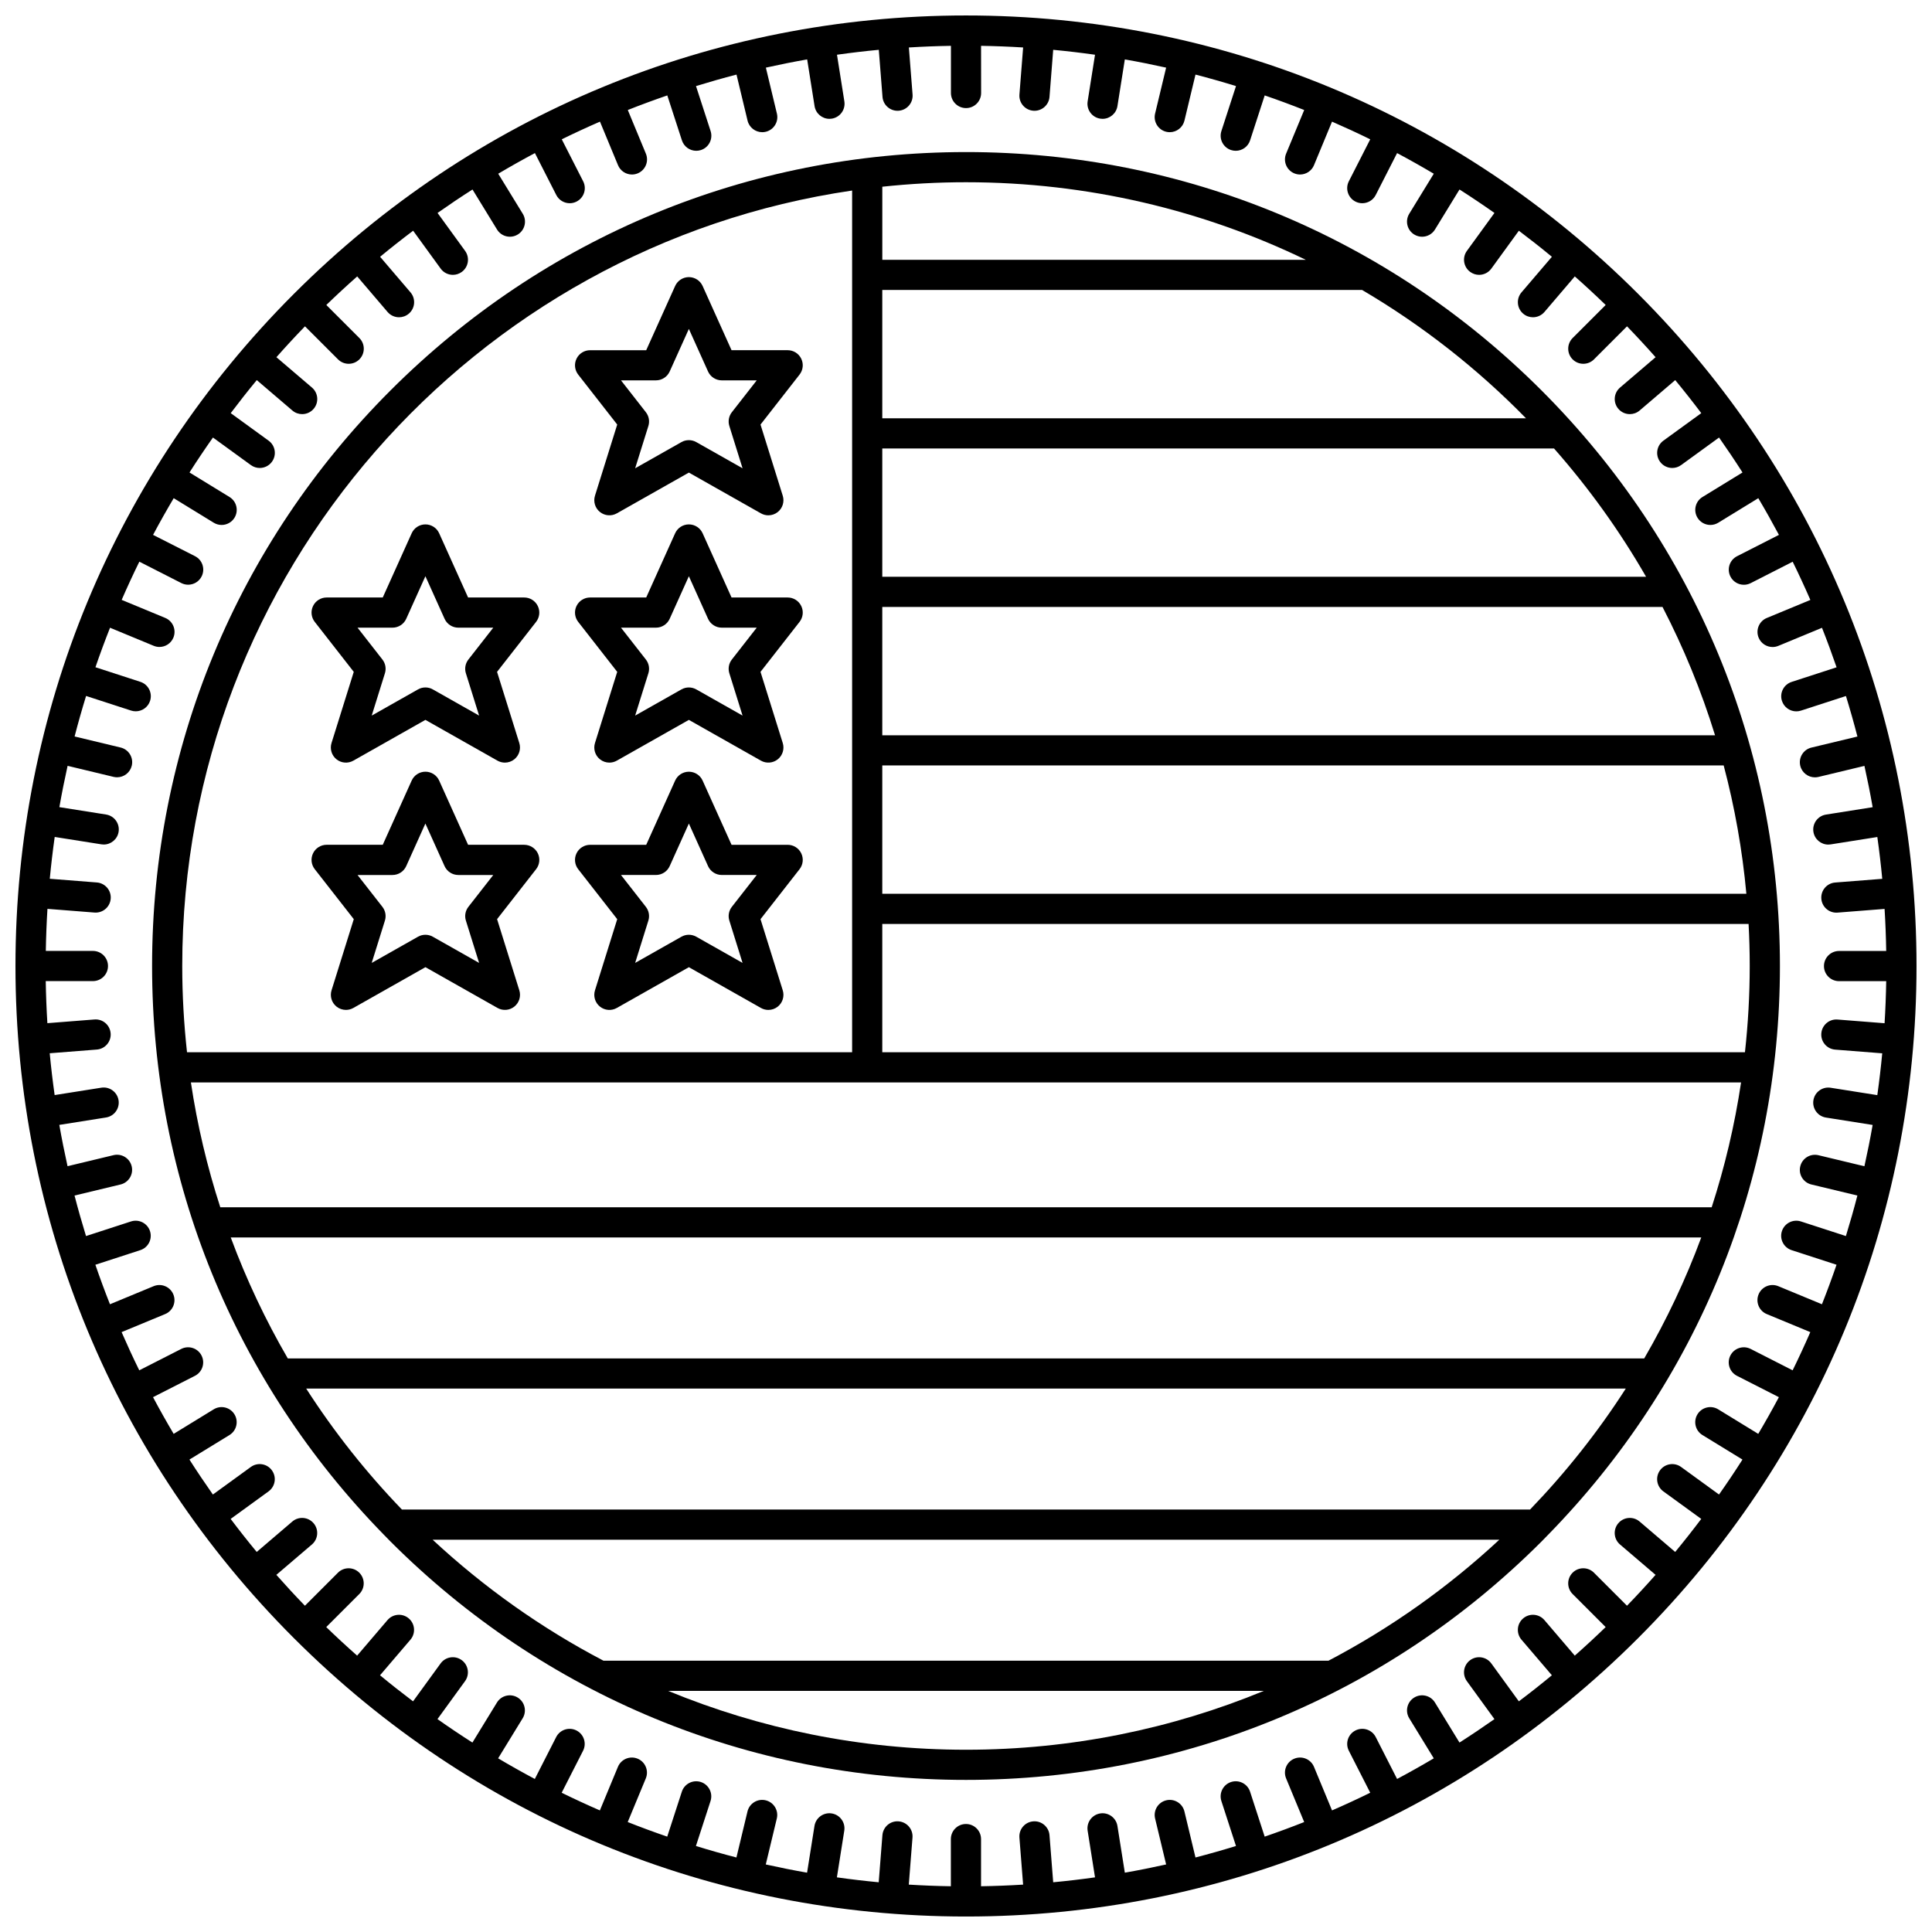
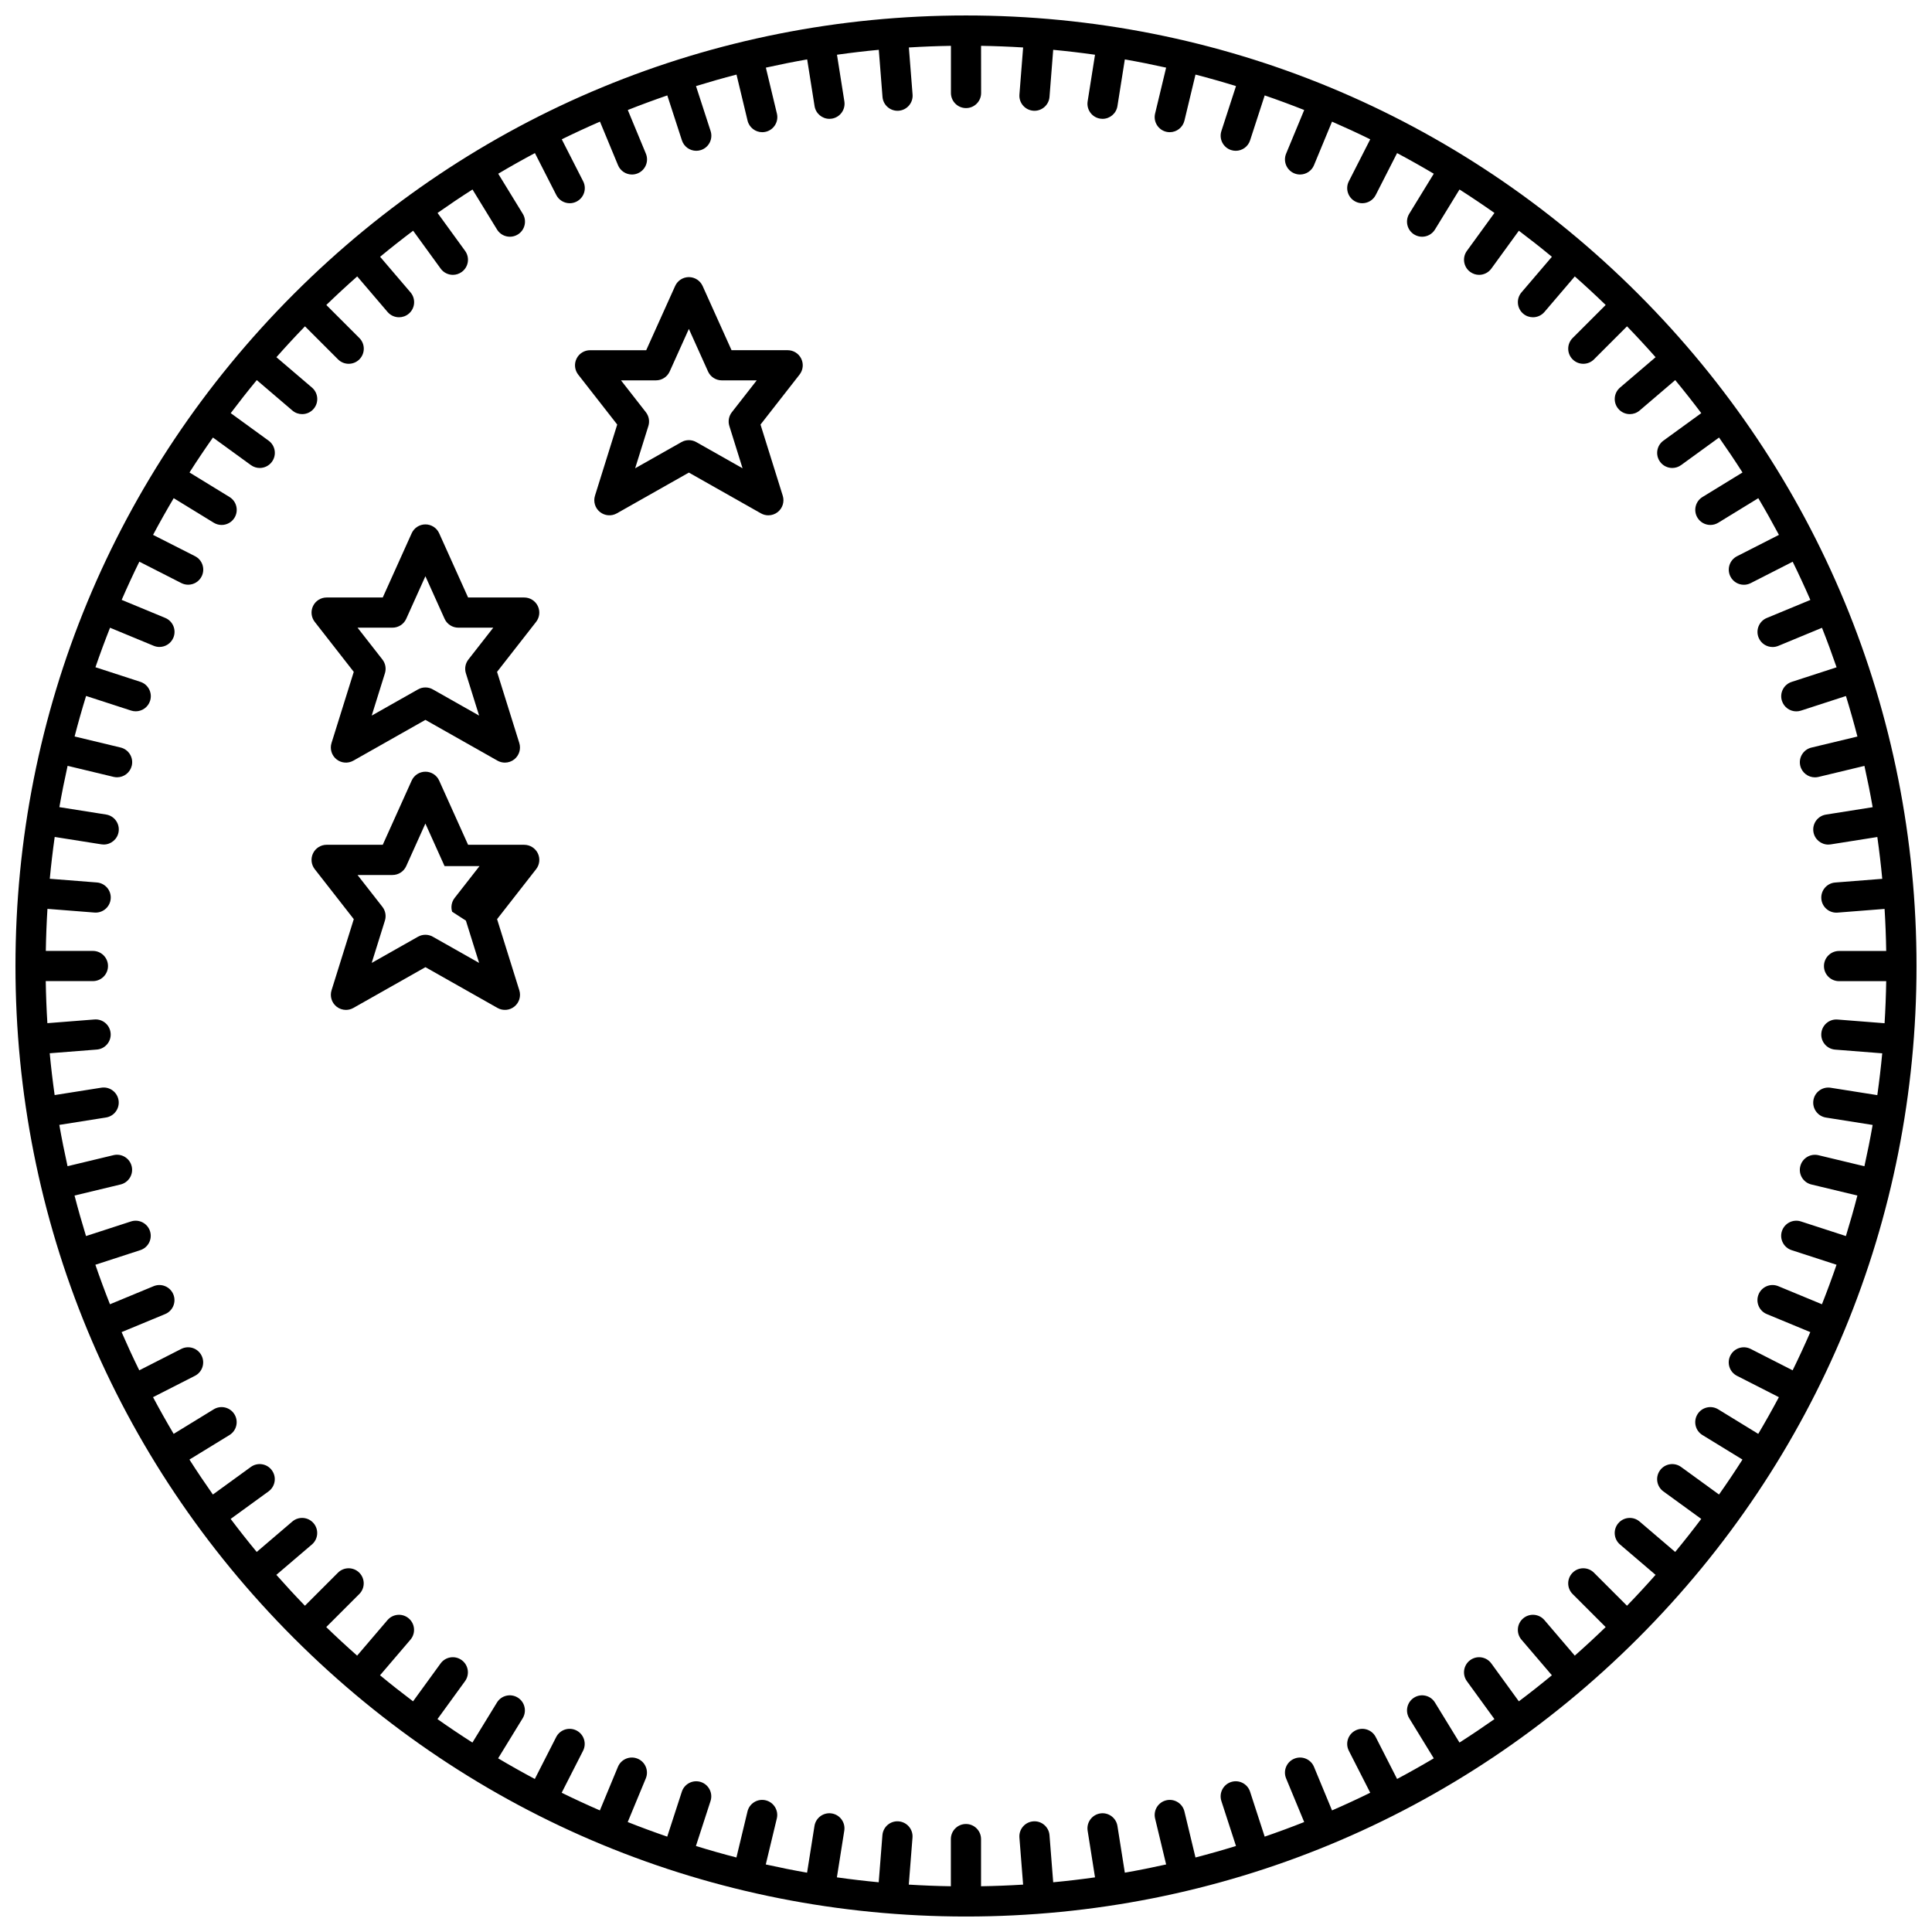
<svg xmlns="http://www.w3.org/2000/svg" width="800px" height="800px" version="1.1" viewBox="144 144 512 512">
  <defs>
    <clipPath id="a">
      <path d="m148.09 148.09h503.81v503.81h-503.81z" />
    </clipPath>
  </defs>
-   <path d="m400 184.3c-57.613 0-111.78 22.438-152.52 63.176-40.738 40.738-63.176 94.906-63.176 152.52 0 56.777 21.805 110.2 61.43 150.73 0.074 0.082 0.152 0.164 0.234 0.238 0.504 0.516 1.004 1.039 1.516 1.551 40.738 40.738 94.906 63.176 152.52 63.176 57.613 0 111.78-22.438 152.52-63.176 0.52-0.52 1.02-1.047 1.531-1.57 0.066-0.062 0.129-0.129 0.191-0.195 39.641-40.535 61.453-93.965 61.453-150.76 0-57.613-22.438-111.78-63.176-152.52-40.746-40.734-94.91-63.172-152.52-63.172zm197.61 279.64h-395.23c-3.465-10.68-6.09-21.73-7.789-33.082h410.81c-1.699 11.352-4.324 22.402-7.789 33.082zm-17.883 40.055h-359.46c-5.91-10.172-10.98-20.891-15.117-32.055h389.7c-4.133 11.164-9.203 21.879-15.113 32.055zm-30.25 40.051h-298.96c-9.461-9.812-17.969-20.543-25.371-32.055h349.7c-7.398 11.512-15.91 22.242-25.367 32.055zm-53.414 40.055h-192.14c-16.516-8.652-31.73-19.465-45.266-32.055h282.67c-13.539 12.59-28.75 23.398-45.266 32.055zm-118.25-161.24v-34.008h229.58c0.195 3.691 0.301 7.402 0.301 11.141 0 7.727-0.438 15.352-1.266 22.863h-228.61zm0-42.004v-34.004h222.98c2.914 11.008 4.945 22.367 6.012 34.004zm0-42.004v-34.008h206.77c5.598 10.82 10.277 22.188 13.922 34.008zm0-42v-34.004h178.02c9.215 10.461 17.406 21.844 24.395 34.004zm170.59-42.004h-170.59v-34.004h127.16c15.961 9.387 30.559 20.848 43.43 34.004zm-58.363-42h-112.22v-19.367c7.289-0.777 14.688-1.188 22.18-1.188 32.238 0.004 62.789 7.387 90.043 20.555zm-120.22-18.352v228.36h-176.26c-0.824-7.512-1.266-15.137-1.266-22.863 0.004-104.28 77.25-190.84 177.53-205.5zm-48.77 397.6h157.89c-24.352 10.043-51.008 15.602-78.941 15.602-27.938 0-54.594-5.559-78.945-15.602z" />
  <g clip-path="url(#a)">
    <path d="m578.12 221.88c-47.578-47.578-110.84-73.781-178.12-73.781-67.289 0-130.55 26.203-178.12 73.781s-73.781 110.84-73.781 178.12c0 67.285 26.203 130.55 73.781 178.12s110.84 73.777 178.12 73.777c67.285 0 130.55-26.203 178.12-73.781 47.574-47.578 73.777-110.84 73.777-178.12 0-67.289-26.203-130.55-73.781-178.12zm45.91 236.02 12.195 2.93c-0.93 3.613-1.953 7.191-3.043 10.738l-11.918-3.871c-2.098-0.68-4.356 0.469-5.039 2.566-0.684 2.102 0.469 4.356 2.566 5.039l11.91 3.871c-1.211 3.523-2.5 7.016-3.867 10.469l-11.566-4.789c-2.043-0.848-4.379 0.125-5.223 2.164s0.125 4.379 2.164 5.227l11.543 4.781c-1.488 3.414-3.047 6.793-4.684 10.125l-11.121-5.668c-1.969-1-4.375-0.223-5.379 1.746-1.004 1.969-0.223 4.375 1.746 5.379l11.109 5.66c-1.75 3.285-3.574 6.527-5.469 9.723l-10.613-6.504c-1.883-1.152-4.344-0.562-5.496 1.32-1.152 1.883-0.562 4.344 1.32 5.496l10.609 6.5c-2 3.137-4.074 6.223-6.215 9.262l-10.051-7.301c-1.785-1.297-4.285-0.902-5.586 0.883-1.297 1.785-0.902 4.289 0.883 5.586l10.043 7.297c-2.238 2.969-4.539 5.891-6.906 8.754l-9.434-8.059c-1.68-1.434-4.203-1.234-5.637 0.445-1.434 1.68-1.234 4.203 0.445 5.637l9.422 8.047c-2.461 2.785-4.984 5.516-7.57 8.184l-8.758-8.758c-1.559-1.562-4.094-1.562-5.652 0-1.562 1.562-1.562 4.094 0 5.656l8.758 8.758c-2.672 2.586-5.398 5.106-8.184 7.57l-8.047-9.422c-1.438-1.68-3.961-1.879-5.637-0.445-1.68 1.434-1.879 3.957-0.445 5.637l8.059 9.434c-2.863 2.367-5.781 4.668-8.754 6.906l-7.297-10.043c-1.297-1.785-3.801-2.18-5.586-0.883-1.789 1.297-2.184 3.797-0.887 5.586l7.301 10.051c-3.039 2.137-6.121 4.211-9.262 6.215l-6.5-10.609c-1.152-1.883-3.613-2.473-5.496-1.32-1.883 1.152-2.473 3.617-1.32 5.496l6.504 10.613c-3.195 1.895-6.438 3.719-9.723 5.469l-5.66-11.105c-1.004-1.969-3.414-2.75-5.379-1.746-1.969 1.004-2.75 3.41-1.746 5.379l5.668 11.121c-3.332 1.637-6.711 3.195-10.125 4.684l-4.781-11.543c-0.844-2.039-3.184-3.012-5.227-2.164-2.039 0.844-3.008 3.184-2.164 5.223l4.793 11.566c-3.449 1.367-6.941 2.652-10.469 3.867l-3.871-11.91c-0.684-2.102-2.938-3.25-5.039-2.566-2.102 0.684-3.25 2.938-2.566 5.039l3.871 11.918c-3.547 1.09-7.125 2.109-10.734 3.043l-2.93-12.199c-0.516-2.144-2.676-3.469-4.82-2.953-2.148 0.516-3.469 2.676-2.953 4.82l2.926 12.18c-3.621 0.805-7.266 1.535-10.945 2.18l-1.961-12.375c-0.348-2.18-2.398-3.672-4.574-3.324-2.18 0.348-3.668 2.394-3.324 4.574l1.957 12.363c-3.668 0.516-7.363 0.957-11.082 1.305l-0.98-12.473c-0.172-2.199-2.102-3.852-4.301-3.672-2.203 0.172-3.848 2.098-3.672 4.301l0.98 12.465c-3.695 0.227-7.414 0.371-11.148 0.434v-12.5c0-2.207-1.789-4-4-4-2.207 0-4 1.789-4 4v12.5c-3.738-0.059-7.453-0.207-11.148-0.434l0.98-12.465c0.176-2.203-1.469-4.125-3.672-4.301-2.219-0.18-4.125 1.473-4.301 3.672l-0.98 12.473c-3.719-0.352-7.414-0.789-11.082-1.305l1.957-12.363c0.344-2.18-1.145-4.231-3.324-4.574-2.184-0.344-4.231 1.141-4.574 3.324l-1.961 12.375c-3.676-0.645-7.324-1.375-10.945-2.18l2.926-12.18c0.516-2.148-0.809-4.305-2.953-4.82-2.148-0.516-4.305 0.809-4.82 2.953l-2.93 12.199c-3.613-0.93-7.191-1.953-10.734-3.043l3.871-11.918c0.684-2.102-0.469-4.356-2.566-5.039-2.098-0.68-4.356 0.469-5.039 2.566l-3.871 11.91c-3.527-1.211-7.016-2.5-10.469-3.867l4.793-11.566c0.844-2.039-0.125-4.379-2.164-5.223-2.043-0.848-4.379 0.125-5.227 2.164l-4.781 11.543c-3.414-1.488-6.793-3.047-10.125-4.684l5.668-11.121c1.004-1.969 0.219-4.375-1.746-5.379-1.969-1-4.375-0.223-5.379 1.746l-5.66 11.105c-3.285-1.75-6.527-3.574-9.723-5.469l6.504-10.613c1.152-1.883 0.562-4.344-1.32-5.496-1.883-1.152-4.344-0.562-5.496 1.32l-6.5 10.609c-3.137-2-6.223-4.074-9.262-6.215l7.301-10.051c1.297-1.785 0.902-4.289-0.887-5.586-1.785-1.297-4.285-0.902-5.586 0.883l-7.297 10.043c-2.969-2.238-5.891-4.539-8.754-6.906l8.059-9.434c1.434-1.68 1.234-4.203-0.445-5.637-1.68-1.434-4.203-1.234-5.637 0.445l-8.047 9.422c-2.785-2.461-5.516-4.984-8.184-7.57l8.758-8.758c1.562-1.562 1.562-4.094 0-5.656-1.559-1.562-4.094-1.562-5.652 0l-8.758 8.758c-2.586-2.672-5.106-5.398-7.57-8.184l9.422-8.047c1.68-1.434 1.879-3.957 0.445-5.637-1.438-1.68-3.961-1.879-5.637-0.445l-9.434 8.059c-2.367-2.863-4.668-5.781-6.906-8.754l10.043-7.297c1.785-1.297 2.184-3.797 0.883-5.586-1.297-1.789-3.801-2.18-5.586-0.883l-10.051 7.301c-2.137-3.039-4.211-6.125-6.215-9.262l10.609-6.5c1.883-1.152 2.473-3.617 1.32-5.496-1.152-1.883-3.617-2.473-5.496-1.32l-10.613 6.504c-1.895-3.195-3.715-6.438-5.469-9.723l11.109-5.66c1.969-1.004 2.75-3.41 1.746-5.379s-3.41-2.75-5.379-1.746l-11.121 5.668c-1.637-3.332-3.195-6.711-4.684-10.125l11.543-4.781c2.039-0.844 3.012-3.184 2.164-5.227-0.844-2.039-3.184-3.012-5.223-2.164l-11.566 4.789c-1.367-3.449-2.652-6.941-3.867-10.469l11.91-3.871c2.102-0.684 3.25-2.938 2.566-5.039-0.684-2.102-2.938-3.246-5.039-2.566l-11.918 3.871c-1.09-3.547-2.109-7.125-3.043-10.738l12.195-2.93c2.148-0.516 3.469-2.676 2.953-4.82-0.516-2.148-2.672-3.469-4.82-2.953l-12.18 2.926c-0.805-3.621-1.535-7.266-2.18-10.945l12.375-1.961c2.18-0.348 3.668-2.394 3.324-4.574-0.348-2.18-2.398-3.676-4.574-3.324l-12.363 1.957c-0.516-3.668-0.957-7.363-1.305-11.082l12.473-0.98c2.203-0.172 3.848-2.098 3.672-4.301-0.176-2.199-2.082-3.848-4.301-3.672l-12.465 0.98c-0.227-3.695-0.371-7.41-0.434-11.148h12.5c2.207 0 4-1.789 4-4 0-2.207-1.789-4-4-4h-12.48c0.062-3.738 0.207-7.453 0.434-11.148l12.465 0.98c0.105 0.008 0.215 0.012 0.316 0.012 2.066 0 3.816-1.59 3.981-3.684 0.176-2.203-1.469-4.125-3.672-4.301l-12.473-0.98c0.352-3.719 0.789-7.414 1.305-11.082l12.363 1.957c0.211 0.035 0.422 0.051 0.629 0.051 1.934 0 3.633-1.406 3.945-3.375 0.344-2.18-1.145-4.231-3.324-4.574l-12.375-1.961c0.645-3.676 1.375-7.324 2.18-10.945l12.18 2.926c0.312 0.074 0.629 0.109 0.938 0.109 1.809 0 3.445-1.234 3.887-3.066 0.516-2.148-0.809-4.305-2.953-4.82l-12.195-2.93c0.93-3.613 1.953-7.191 3.043-10.738l11.918 3.871c0.41 0.133 0.828 0.195 1.238 0.195 1.684 0 3.254-1.074 3.801-2.766 0.684-2.102-0.469-4.356-2.566-5.039l-11.91-3.871c1.211-3.523 2.5-7.016 3.867-10.469l11.566 4.789c0.5 0.207 1.02 0.305 1.527 0.305 1.57 0 3.059-0.93 3.695-2.469 0.844-2.039-0.125-4.379-2.164-5.227l-11.543-4.781c1.488-3.414 3.047-6.793 4.684-10.125l11.121 5.668c0.582 0.297 1.203 0.438 1.812 0.438 1.457 0 2.859-0.797 3.566-2.184 1.004-1.969 0.223-4.375-1.746-5.379l-11.117-5.644c1.75-3.285 3.574-6.527 5.469-9.723l10.613 6.504c0.652 0.398 1.371 0.59 2.086 0.59 1.344 0 2.66-0.68 3.414-1.91 1.152-1.883 0.562-4.344-1.32-5.496l-10.609-6.5c2-3.137 4.074-6.223 6.215-9.262l10.051 7.301c0.711 0.516 1.531 0.766 2.348 0.766 1.234 0 2.453-0.57 3.238-1.648 1.297-1.785 0.902-4.289-0.883-5.586l-10.043-7.297c2.238-2.969 4.539-5.891 6.906-8.754l9.434 8.059c0.754 0.645 1.676 0.957 2.594 0.957 1.129 0 2.254-0.477 3.043-1.402 1.434-1.68 1.234-4.203-0.445-5.637l-9.422-8.047c2.461-2.785 4.984-5.516 7.57-8.184l8.758 8.758c0.781 0.781 1.805 1.172 2.828 1.172s2.047-0.391 2.828-1.172c1.562-1.562 1.562-4.094 0-5.656l-8.758-8.758c2.672-2.586 5.398-5.106 8.184-7.57l8.047 9.422c0.793 0.926 1.914 1.402 3.043 1.402 0.918 0 1.844-0.316 2.594-0.957 1.68-1.434 1.879-3.957 0.445-5.637l-8.059-9.434c2.863-2.367 5.781-4.668 8.754-6.906l7.297 10.043c0.781 1.078 2.004 1.648 3.238 1.648 0.816 0 1.637-0.25 2.348-0.766 1.789-1.297 2.184-3.797 0.887-5.586l-7.301-10.051c3.039-2.137 6.121-4.211 9.262-6.215l6.5 10.609c0.754 1.23 2.066 1.91 3.414 1.91 0.711 0 1.434-0.191 2.086-0.59 1.883-1.152 2.473-3.617 1.32-5.496l-6.504-10.613c3.195-1.895 6.438-3.719 9.723-5.469l5.66 11.105c0.707 1.387 2.109 2.184 3.566 2.184 0.609 0 1.23-0.141 1.812-0.438 1.969-1.004 2.75-3.41 1.746-5.379l-5.668-11.121c3.332-1.637 6.711-3.195 10.125-4.684l4.781 11.543c0.637 1.539 2.125 2.469 3.695 2.469 0.512 0 1.027-0.098 1.527-0.305 2.039-0.844 3.008-3.184 2.164-5.223l-4.793-11.566c3.449-1.367 6.941-2.652 10.469-3.867l3.871 11.91c0.551 1.688 2.117 2.766 3.801 2.766 0.41 0 0.824-0.062 1.238-0.195 2.102-0.684 3.25-2.938 2.566-5.039l-3.871-11.918c3.547-1.09 7.125-2.109 10.734-3.043l2.93 12.199c0.441 1.832 2.078 3.066 3.887 3.066 0.309 0 0.621-0.035 0.938-0.109 2.148-0.516 3.469-2.676 2.953-4.82l-2.926-12.18c3.621-0.805 7.266-1.535 10.945-2.18l1.961 12.375c0.312 1.969 2.012 3.375 3.945 3.375 0.207 0 0.418-0.016 0.629-0.051 2.18-0.348 3.668-2.394 3.324-4.574l-1.957-12.363c3.668-0.516 7.363-0.957 11.082-1.305l0.98 12.473c0.164 2.094 1.914 3.684 3.981 3.684 0.105 0 0.211-0.004 0.316-0.012 2.203-0.172 3.848-2.098 3.672-4.301l-0.98-12.465c3.695-0.227 7.414-0.371 11.148-0.434v12.5c0 2.207 1.789 4 4 4 2.207 0 4-1.789 4-4l-0.016-12.5c3.738 0.059 7.453 0.207 11.148 0.434l-0.98 12.465c-0.176 2.203 1.469 4.125 3.672 4.301 0.105 0.008 0.215 0.012 0.316 0.012 2.066 0 3.816-1.59 3.981-3.684l0.98-12.473c3.719 0.352 7.414 0.789 11.082 1.305l-1.957 12.363c-0.344 2.18 1.145 4.231 3.324 4.574 0.211 0.035 0.422 0.051 0.629 0.051 1.934 0 3.633-1.406 3.945-3.375l1.961-12.375c3.676 0.645 7.324 1.375 10.945 2.18l-2.926 12.18c-0.516 2.148 0.809 4.305 2.953 4.82 0.312 0.074 0.629 0.109 0.938 0.109 1.809 0 3.445-1.234 3.887-3.066l2.93-12.199c3.613 0.93 7.191 1.953 10.734 3.043l-3.871 11.918c-0.684 2.102 0.469 4.356 2.566 5.039 0.41 0.133 0.828 0.195 1.238 0.195 1.684 0 3.254-1.074 3.801-2.766l3.871-11.91c3.527 1.211 7.016 2.5 10.469 3.867l-4.793 11.566c-0.844 2.039 0.125 4.379 2.164 5.223 0.5 0.207 1.02 0.305 1.527 0.305 1.57 0 3.059-0.93 3.695-2.469l4.781-11.543c3.414 1.488 6.793 3.047 10.125 4.684l-5.668 11.121c-1.004 1.969-0.219 4.375 1.746 5.379 0.582 0.297 1.203 0.438 1.812 0.438 1.457 0 2.859-0.797 3.566-2.184l5.66-11.105c3.285 1.75 6.527 3.574 9.723 5.469l-6.504 10.613c-1.152 1.883-0.562 4.344 1.32 5.496 0.652 0.398 1.371 0.59 2.086 0.59 1.344 0 2.66-0.68 3.414-1.91l6.5-10.609c3.137 2 6.223 4.074 9.262 6.215l-7.301 10.051c-1.297 1.785-0.902 4.289 0.887 5.586 0.711 0.516 1.531 0.766 2.348 0.766 1.234 0 2.453-0.57 3.238-1.648l7.297-10.043c2.969 2.238 5.891 4.539 8.754 6.906l-8.059 9.434c-1.434 1.68-1.234 4.203 0.445 5.637 0.754 0.645 1.676 0.957 2.594 0.957 1.129 0 2.25-0.477 3.043-1.402l8.047-9.422c2.785 2.461 5.516 4.984 8.184 7.57l-8.758 8.758c-1.562 1.562-1.562 4.094 0 5.656 0.781 0.781 1.805 1.172 2.828 1.172s2.047-0.391 2.828-1.172l8.758-8.758c2.586 2.672 5.106 5.398 7.57 8.184l-9.422 8.047c-1.68 1.434-1.879 3.957-0.445 5.637 0.793 0.926 1.914 1.402 3.043 1.402 0.918 0 1.844-0.316 2.594-0.957l9.434-8.059c2.367 2.863 4.668 5.781 6.906 8.754l-10.043 7.297c-1.785 1.297-2.184 3.797-0.883 5.586 0.781 1.078 2.004 1.648 3.238 1.648 0.816 0 1.637-0.25 2.348-0.766l10.051-7.301c2.137 3.039 4.211 6.125 6.215 9.262l-10.609 6.5c-1.883 1.152-2.473 3.617-1.32 5.496 0.754 1.23 2.066 1.91 3.414 1.91 0.711 0 1.434-0.191 2.086-0.59l10.613-6.504c1.895 3.195 3.715 6.438 5.469 9.723l-11.109 5.66c-1.969 1.004-2.75 3.41-1.746 5.379 0.707 1.387 2.109 2.184 3.566 2.184 0.609 0 1.23-0.141 1.812-0.438l11.121-5.668c1.637 3.332 3.195 6.711 4.684 10.125l-11.543 4.781c-2.039 0.844-3.012 3.184-2.164 5.227 0.637 1.539 2.125 2.469 3.695 2.469 0.512 0 1.027-0.098 1.527-0.305l11.566-4.789c1.367 3.449 2.652 6.941 3.867 10.469l-11.91 3.871c-2.102 0.684-3.25 2.938-2.566 5.039 0.551 1.688 2.117 2.766 3.801 2.766 0.41 0 0.824-0.062 1.238-0.195l11.918-3.871c1.09 3.547 2.109 7.125 3.043 10.738l-12.195 2.93c-2.148 0.516-3.469 2.676-2.953 4.82 0.441 1.832 2.078 3.066 3.887 3.066 0.309 0 0.621-0.035 0.938-0.109l12.18-2.926c0.805 3.621 1.535 7.266 2.18 10.945l-12.375 1.961c-2.18 0.348-3.668 2.394-3.324 4.574 0.312 1.969 2.012 3.375 3.945 3.375 0.207 0 0.418-0.016 0.629-0.051l12.363-1.957c0.516 3.668 0.957 7.363 1.305 11.082l-12.473 0.98c-2.203 0.172-3.848 2.098-3.672 4.301 0.164 2.094 1.914 3.684 3.981 3.684 0.105 0 0.211-0.004 0.316-0.012l12.465-0.98c0.227 3.695 0.371 7.41 0.434 11.148h-12.5c-2.207 0-4 1.789-4 4 0 2.207 1.789 4 4 4h12.5c-0.062 3.738-0.207 7.453-0.434 11.148l-12.465-0.98c-2.215-0.176-4.125 1.473-4.301 3.672-0.176 2.203 1.469 4.125 3.672 4.301l12.473 0.98c-0.352 3.719-0.789 7.414-1.305 11.082l-12.363-1.957c-2.18-0.348-4.231 1.145-4.574 3.324-0.344 2.18 1.145 4.231 3.324 4.574l12.375 1.961c-0.645 3.676-1.375 7.324-2.18 10.945l-12.18-2.926c-2.144-0.516-4.309 0.809-4.82 2.953-0.527 2.129 0.793 4.285 2.941 4.805z" />
  </g>
-   <path d="m307.57 387.59-5.894 18.859c-0.488 1.566 0.027 3.273 1.305 4.305 1.277 1.031 3.055 1.18 4.481 0.367l19.098-10.805 19.094 10.805c0.613 0.348 1.293 0.52 1.969 0.52 0.895 0 1.785-0.301 2.512-0.887 1.277-1.031 1.793-2.738 1.305-4.305l-5.894-18.859 10.348-13.246c0.941-1.203 1.113-2.84 0.441-4.215-0.668-1.375-2.062-2.246-3.594-2.246h-14.871l-7.664-17.012c-0.645-1.434-2.074-2.356-3.644-2.356-1.574 0-3 0.922-3.644 2.356l-7.664 17.016h-14.871c-1.527 0-2.926 0.871-3.594 2.246-0.672 1.375-0.5 3.012 0.441 4.215zm10.262-11.711c1.574 0 3-0.922 3.644-2.356l5.082-11.277 5.078 11.277c0.645 1.434 2.074 2.356 3.644 2.356h9.262l-6.594 8.441c-0.809 1.035-1.059 2.398-0.664 3.652l3.5 11.207-12.262-6.938c-1.219-0.691-2.719-0.691-3.938 0l-12.262 6.938 3.5-11.207c0.391-1.254 0.145-2.617-0.664-3.652l-6.594-8.441z" />
-   <path d="m307.57 322.05-5.894 18.859c-0.488 1.566 0.027 3.273 1.305 4.305 0.727 0.586 1.617 0.887 2.512 0.887 0.676 0 1.352-0.172 1.969-0.52l19.098-10.805 19.094 10.805c1.426 0.809 3.203 0.66 4.481-0.367 1.277-1.031 1.793-2.738 1.305-4.305l-5.894-18.859 10.348-13.246c0.941-1.203 1.113-2.84 0.441-4.215-0.668-1.375-2.062-2.246-3.594-2.246h-14.871l-7.664-17.016c-0.645-1.434-2.074-2.356-3.644-2.356-1.574 0-3 0.922-3.644 2.356l-7.664 17.016h-14.871c-1.527 0-2.926 0.871-3.594 2.246-0.672 1.375-0.5 3.012 0.441 4.215zm10.262-11.711c1.574 0 3-0.922 3.644-2.356l5.082-11.277 5.078 11.277c0.645 1.434 2.074 2.356 3.644 2.356h9.262l-6.594 8.441c-0.809 1.035-1.059 2.398-0.664 3.652l3.5 11.207-12.262-6.938c-1.223-0.691-2.719-0.691-3.938 0l-12.262 6.938 3.504-11.207c0.391-1.254 0.145-2.617-0.664-3.652l-6.594-8.441z" />
-   <path d="m282.92 367.88h-14.871l-7.664-17.016c-0.645-1.434-2.074-2.356-3.644-2.356-1.574 0-3 0.922-3.644 2.356l-7.664 17.012h-14.871c-1.527 0-2.926 0.871-3.594 2.246-0.672 1.375-0.5 3.012 0.441 4.215l10.348 13.246-5.894 18.859c-0.488 1.566 0.027 3.273 1.305 4.305 0.727 0.586 1.617 0.887 2.512 0.887 0.676 0 1.352-0.172 1.969-0.52l19.094-10.805 19.098 10.805c1.43 0.809 3.203 0.664 4.481-0.367s1.793-2.738 1.305-4.305l-5.894-18.859 10.348-13.246c0.941-1.203 1.113-2.84 0.441-4.215-0.676-1.371-2.07-2.242-3.598-2.242zm-15.453 20.094 3.5 11.207-12.262-6.938c-0.609-0.348-1.289-0.52-1.969-0.52s-1.359 0.172-1.969 0.52l-12.262 6.938 3.5-11.207c0.391-1.254 0.145-2.617-0.664-3.652l-6.594-8.441h9.262c1.574 0 3-0.922 3.644-2.356l5.078-11.277 5.082 11.277c0.645 1.434 2.074 2.356 3.644 2.356h9.262l-6.594 8.441c-0.805 1.031-1.055 2.398-0.66 3.652z" />
+   <path d="m282.92 367.88h-14.871l-7.664-17.016c-0.645-1.434-2.074-2.356-3.644-2.356-1.574 0-3 0.922-3.644 2.356l-7.664 17.012h-14.871c-1.527 0-2.926 0.871-3.594 2.246-0.672 1.375-0.5 3.012 0.441 4.215l10.348 13.246-5.894 18.859c-0.488 1.566 0.027 3.273 1.305 4.305 0.727 0.586 1.617 0.887 2.512 0.887 0.676 0 1.352-0.172 1.969-0.52l19.094-10.805 19.098 10.805c1.43 0.809 3.203 0.664 4.481-0.367s1.793-2.738 1.305-4.305l-5.894-18.859 10.348-13.246c0.941-1.203 1.113-2.84 0.441-4.215-0.676-1.371-2.07-2.242-3.598-2.242zm-15.453 20.094 3.5 11.207-12.262-6.938c-0.609-0.348-1.289-0.52-1.969-0.52s-1.359 0.172-1.969 0.52l-12.262 6.938 3.5-11.207c0.391-1.254 0.145-2.617-0.664-3.652l-6.594-8.441h9.262c1.574 0 3-0.922 3.644-2.356l5.078-11.277 5.082 11.277h9.262l-6.594 8.441c-0.805 1.031-1.055 2.398-0.66 3.652z" />
  <path d="m237.75 322.05-5.894 18.859c-0.488 1.566 0.027 3.273 1.305 4.305 1.273 1.031 3.051 1.18 4.481 0.367l19.094-10.805 19.098 10.805c0.613 0.348 1.293 0.52 1.969 0.52 0.895 0 1.785-0.301 2.512-0.887 1.277-1.031 1.793-2.738 1.305-4.305l-5.894-18.859 10.348-13.246c0.941-1.203 1.113-2.84 0.441-4.215-0.668-1.375-2.062-2.246-3.594-2.246h-14.871l-7.664-17.016c-0.645-1.434-2.074-2.356-3.644-2.356-1.574 0-3 0.922-3.644 2.356l-7.664 17.016h-14.871c-1.527 0-2.926 0.871-3.594 2.246-0.672 1.375-0.5 3.012 0.441 4.215zm10.262-11.711c1.574 0 3-0.922 3.644-2.356l5.078-11.277 5.082 11.277c0.645 1.434 2.074 2.356 3.644 2.356h9.262l-6.594 8.441c-0.809 1.035-1.059 2.398-0.664 3.652l3.504 11.207-12.262-6.938c-0.609-0.348-1.289-0.52-1.969-0.52s-1.359 0.172-1.969 0.52l-12.262 6.938 3.5-11.207c0.391-1.254 0.145-2.617-0.664-3.652l-6.594-8.441z" />
  <path d="m307.57 256.51-5.894 18.859c-0.488 1.566 0.027 3.273 1.305 4.305 1.277 1.031 3.055 1.18 4.481 0.371l19.098-10.805 19.094 10.805c0.613 0.348 1.293 0.52 1.969 0.52 0.895 0 1.785-0.301 2.512-0.887 1.277-1.031 1.793-2.738 1.305-4.305l-5.894-18.859 10.348-13.246c0.941-1.203 1.113-2.84 0.441-4.215-0.668-1.375-2.062-2.246-3.594-2.246h-14.871l-7.664-17.012c-0.645-1.434-2.074-2.356-3.644-2.356-1.574 0-3 0.922-3.644 2.356l-7.664 17.016h-14.871c-1.527 0-2.926 0.871-3.594 2.246-0.672 1.375-0.5 3.012 0.441 4.215zm10.262-11.711c1.574 0 3-0.922 3.644-2.356l5.082-11.277 5.078 11.277c0.645 1.434 2.074 2.356 3.644 2.356h9.262l-6.594 8.441c-0.809 1.035-1.059 2.398-0.664 3.652l3.5 11.207-12.262-6.938c-1.223-0.691-2.719-0.691-3.938 0l-12.262 6.938 3.504-11.207c0.391-1.254 0.145-2.617-0.664-3.652l-6.594-8.441z" />
</svg>